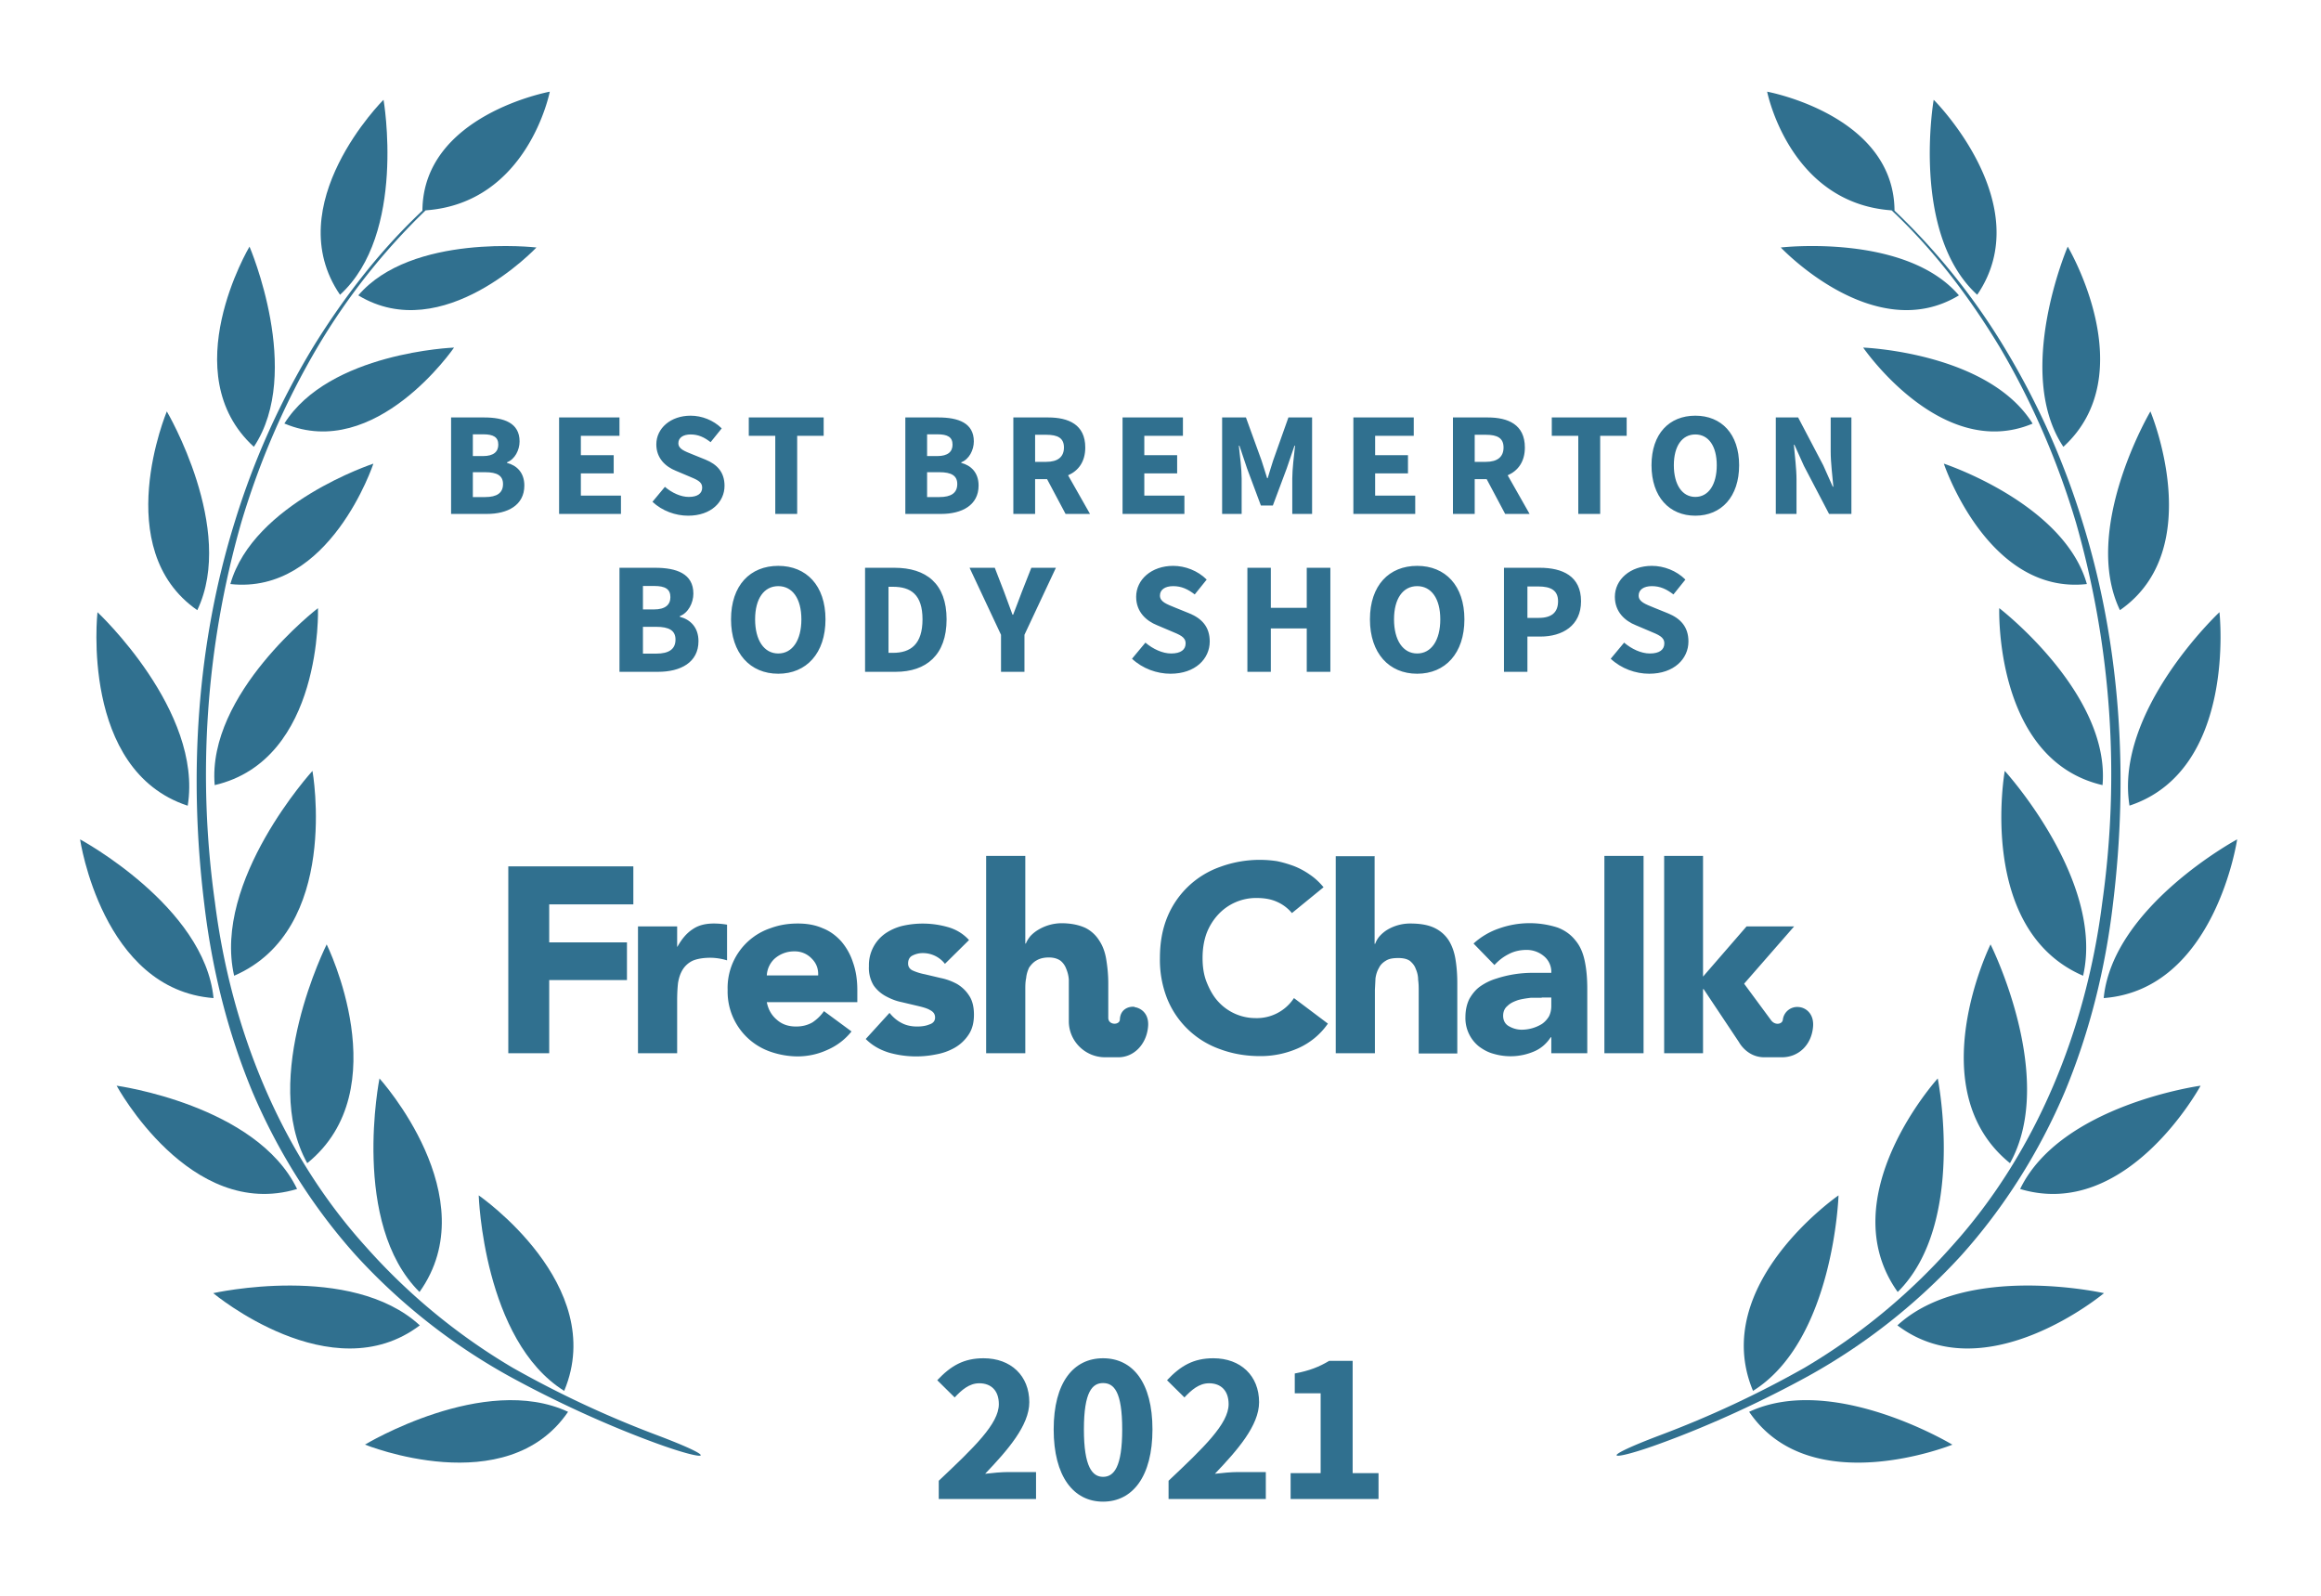
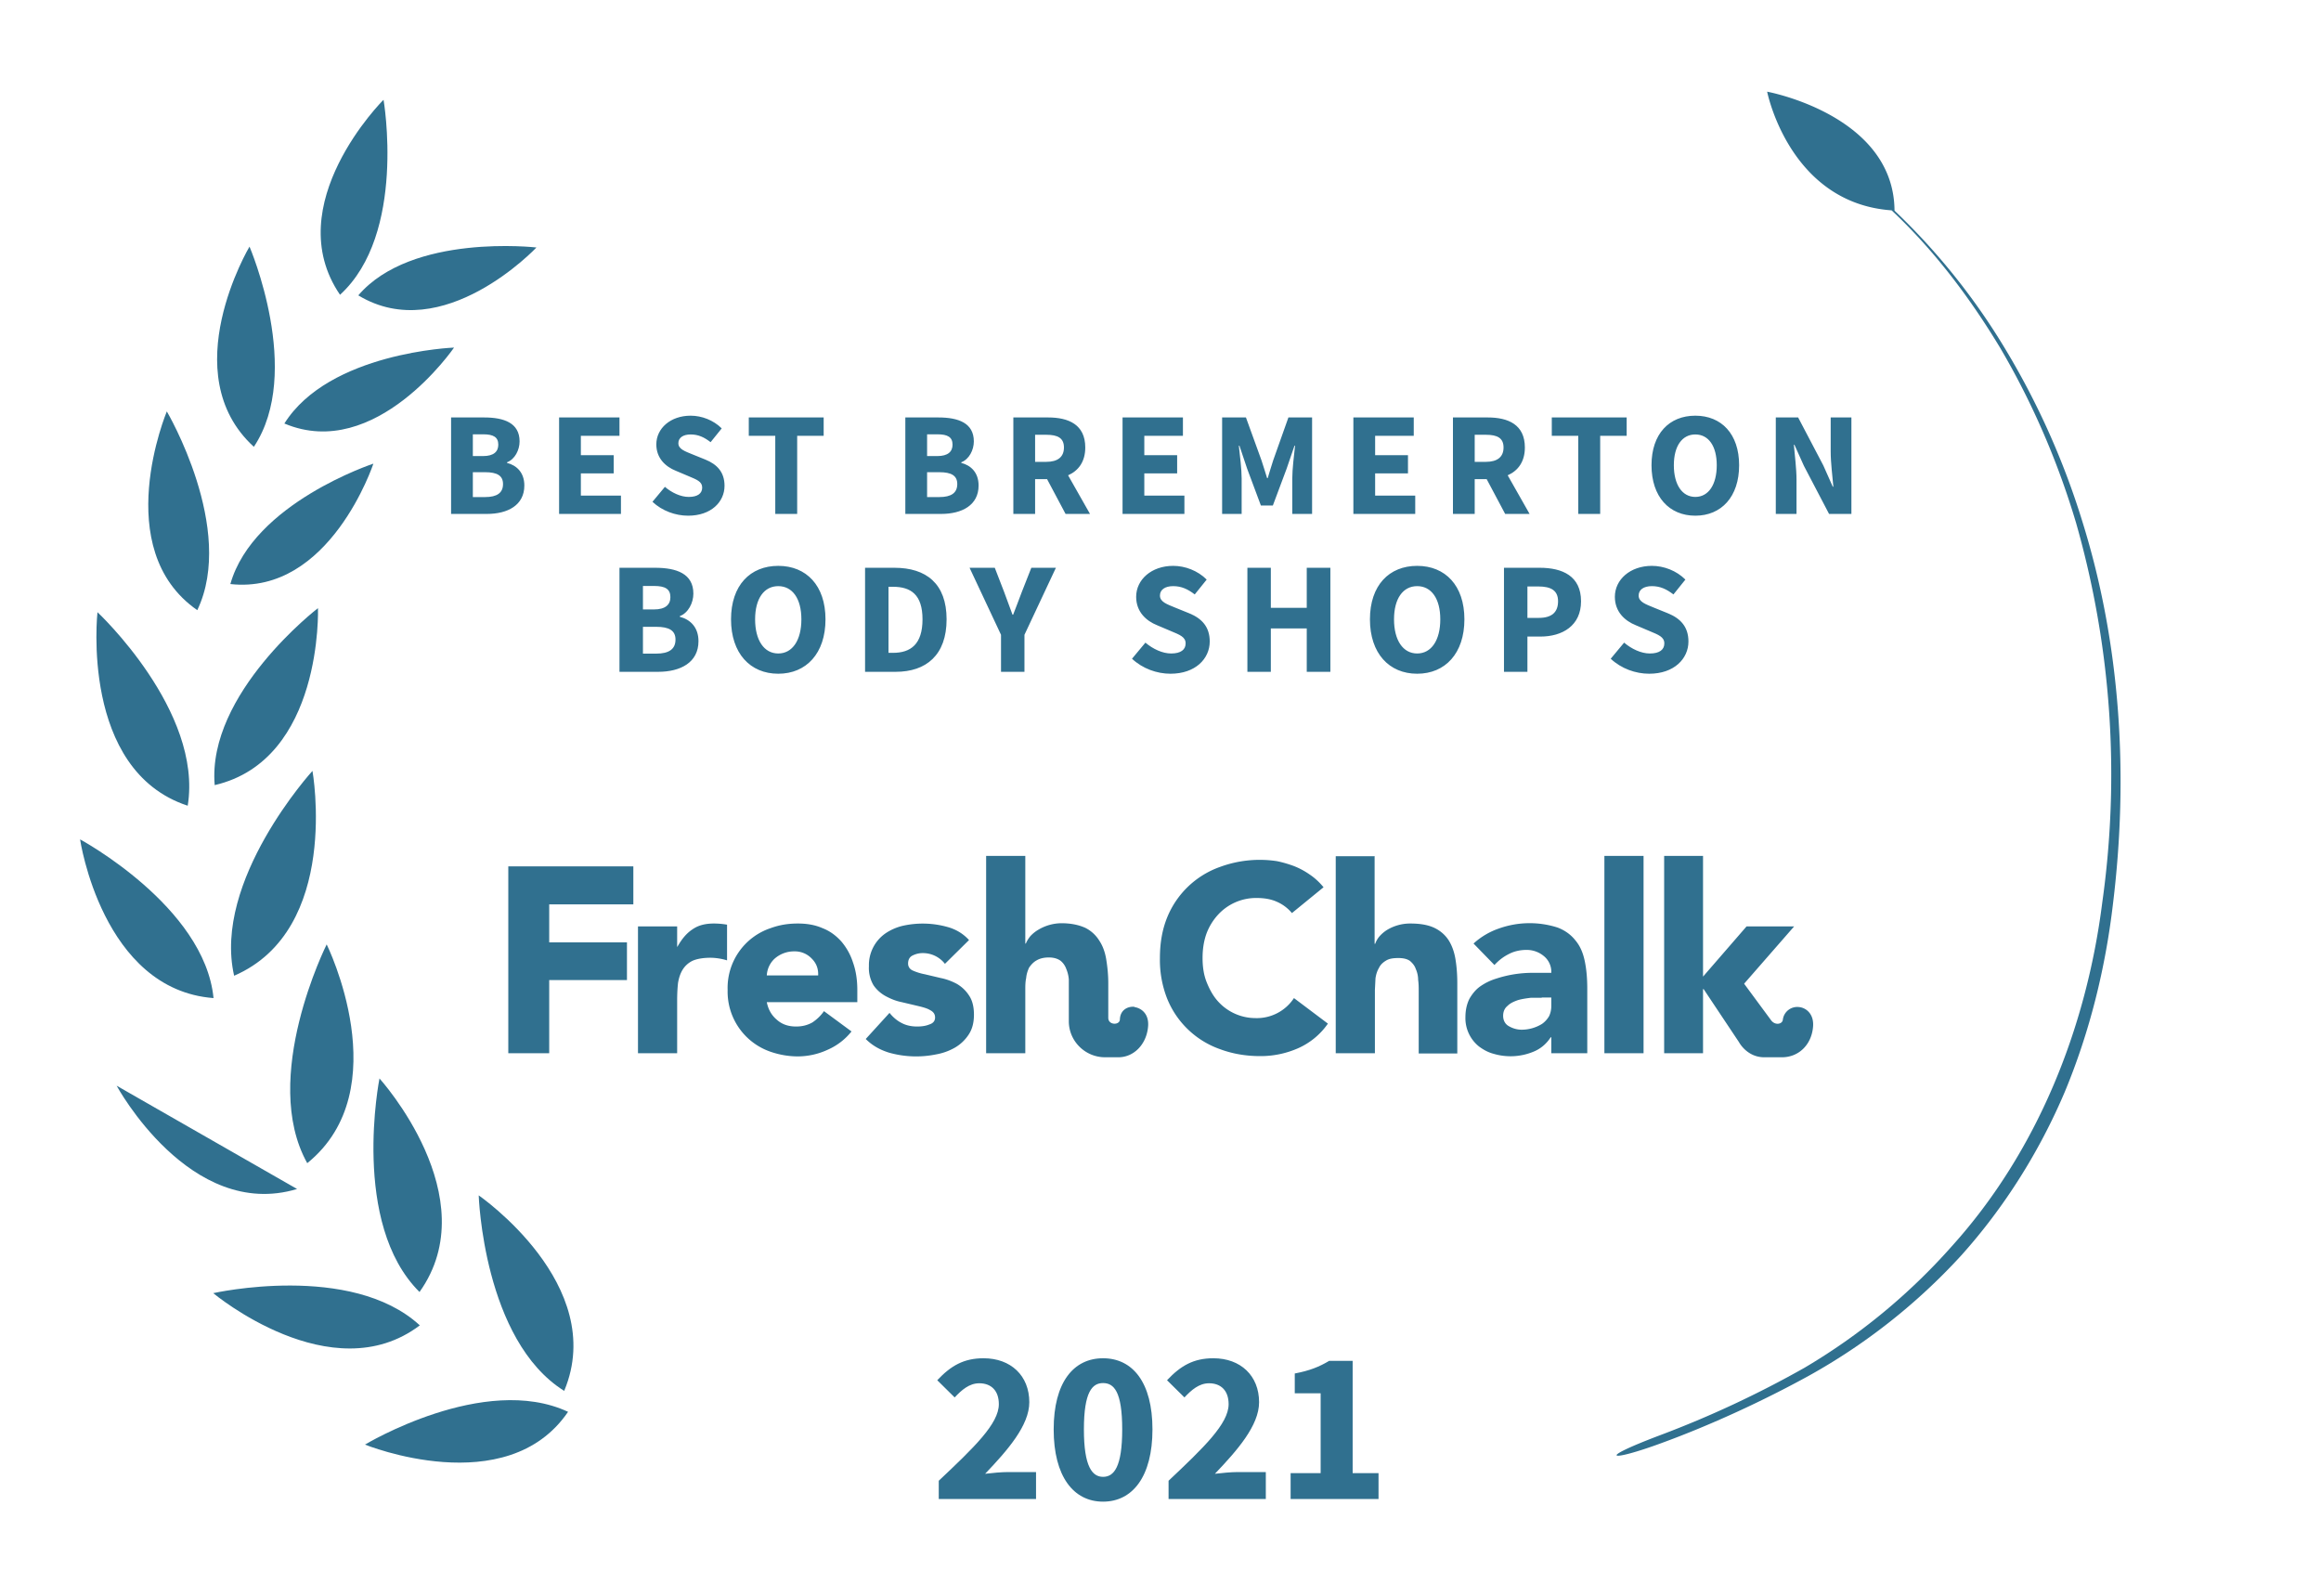
<svg xmlns="http://www.w3.org/2000/svg" width="800" height="550">
  <rect width="100%" height="100%" fill="none" />
  <g fill="#30708f">
    <path d="M572.1 494.7c-23 8.7-16.6 9 .5 2.7 17-6.2 35.2-14.6 51-23.3a208.3 208.3 0 0 0 52.4-41.4c14.9-16.6 27-35.9 35.7-56.4 8.6-20.7 14-42.6 16.6-64.8 5.4-44 2.7-89.4-10.6-131.9a267.8 267.8 0 0 0-27.3-60.6A227.5 227.5 0 0 0 653 72.6c-.2-33-43.9-41-43.9-41S616.7 70 652 72.5c14.7 13.8 26.9 30 37.3 47.2 11.2 19 20 39.4 26.3 60.6a315.9 315.9 0 0 1 9 130.8c-5.5 43.5-22.5 86-52 118.6a211.4 211.4 0 0 1-50.6 41.7 354.5 354.5 0 0 1-49.9 23.3z" />
-     <path d="M681.5 101.6c-23-21-15-67.2-15-67.2.1 0 36.2 36.2 15 67.2zM675.2 101.8c-29.2 17.7-61.4-16.5-61.4-16.5s43-5 61.4 16.5zM700.6 146c-31.4 13.2-58.4-26.2-58.4-26.2s43.1 1.6 58.4 26.2zM670 159.8s15.1 45.3 49.3 41.5c-7.9-27.9-49.3-41.5-49.3-41.5zM689.1 209.6s38.3 29.4 35.6 61c-37.4-8.7-35.6-61-35.6-61zM691 265.7s34.5 37.8 27 70.6c-36.8-15.9-27-70.6-27-70.6zM692.8 400.9c-31.4-25.4-6.7-75.4-6.7-75.4s23.1 46 6.7 75.4zM654.1 445.3c-23.3-32.7 13.8-73.6 13.8-73.6s10 50-13.8 73.6zM604.2 479.3C589 442.8 633.7 412 633.7 412s-1.6 50-29.5 67.4zM711.2 154c-17.1-25.7 1.5-69 1.5-69s26.1 43.8-1.5 69zM730.7 210.3c-13.4-28 10.5-68.5 10.5-68.5s19.9 47.4-10.5 68.5zM734 277.7C728.7 245 765 211 765 211s6.1 54.5-31.1 66.7zM725.1 344c3.1-31.6 46-54.7 46-54.7s-7.6 51.8-46 54.7zM758.5 374.2s-25.3 46.7-62.2 35.6c14-29 62.2-35.6 62.2-35.6zM725.2 445.7s-40.8 34.1-71.2 11.1c23.7-21.8 71.2-11.1 71.2-11.1zM673 497.9s-49 19.8-70.1-11.3c28.9-13.5 70 11.3 70 11.3zM226.6 494.7c23 8.7 16.7 9-.5 2.7-17-6.2-35.2-14.6-51-23.3a208.3 208.3 0 0 1-52.4-41.4c-14.9-16.6-27-35.9-35.7-56.4-8.6-20.7-14-42.6-16.6-64.8-5.4-44-2.7-89.4 10.6-131.9a267.8 267.8 0 0 1 27.3-60.6c10.5-16.9 22.8-32.8 37.3-46.4.2-33 43.9-41 43.9-41S182 70 146.7 72.5a224.4 224.4 0 0 0-37.3 47.2c-11.2 19-20 39.4-26.3 60.6a315.9 315.9 0 0 0-9 130.8c5.5 43.5 22.5 86 52 118.6a211.4 211.4 0 0 0 50.6 41.7 354.5 354.5 0 0 0 49.9 23.3z" />
-     <path d="M117.2 101.6c23-21 15-67.2 15-67.2-.1 0-36.2 36.2-15 67.2zM123.5 101.8c29.2 17.7 61.4-16.5 61.4-16.5s-43-5-61.4 16.5zM98.1 146c31.4 13.2 58.4-26.2 58.4-26.2S113.4 121.4 98 146zM128.7 159.8s-15 45.3-49.3 41.5c7.9-27.9 49.3-41.5 49.3-41.5zM109.6 209.6S71.3 239 74 270.6c37.4-8.7 35.6-61 35.6-61zM107.7 265.7s-34.5 37.8-27 70.6c36.8-15.9 27-70.6 27-70.6zM105.9 400.9c31.4-25.4 6.7-75.4 6.7-75.4s-23.1 46-6.7 75.4zM144.6 445.3c23.3-32.7-13.8-73.6-13.8-73.6s-10 50 13.8 73.6zM194.5 479.3C209.7 442.8 165 412 165 412s1.6 50 29.5 67.4zM87.5 154c17.1-25.7-1.5-69-1.5-69s-26.1 43.8 1.5 69zM68 210.3c13.4-28-10.5-68.5-10.5-68.5S37.6 189.2 68 210.3zM64.7 277.7C70 245 33.6 211 33.6 211s-6.1 54.5 31.1 66.7zM73.6 344c-3.1-31.6-46-54.7-46-54.7s7.6 51.8 46 54.7zM40.2 374.2s25.3 46.7 62.2 35.6c-14-29-62.2-35.6-62.2-35.6zM73.5 445.7s40.8 34.1 71.2 11.1C121 435 73.5 445.7 73.5 445.7zM125.8 497.9s48.8 19.8 70-11.3c-28.9-13.5-70 11.3-70 11.3z" />
+     <path d="M117.2 101.6c23-21 15-67.2 15-67.2-.1 0-36.2 36.2-15 67.2zM123.5 101.8c29.2 17.7 61.4-16.5 61.4-16.5s-43-5-61.4 16.5zM98.1 146c31.4 13.2 58.4-26.2 58.4-26.2S113.4 121.4 98 146zM128.7 159.8s-15 45.3-49.3 41.5c7.9-27.9 49.3-41.5 49.3-41.5zM109.6 209.6S71.3 239 74 270.6c37.4-8.7 35.6-61 35.6-61zM107.7 265.7s-34.5 37.8-27 70.6c36.8-15.9 27-70.6 27-70.6zM105.9 400.9c31.4-25.4 6.7-75.4 6.7-75.4s-23.1 46-6.7 75.4zM144.6 445.3c23.3-32.7-13.8-73.6-13.8-73.6s-10 50 13.8 73.6zM194.5 479.3C209.7 442.8 165 412 165 412s1.6 50 29.5 67.4zM87.5 154c17.1-25.7-1.5-69-1.5-69s-26.1 43.8 1.5 69zM68 210.3c13.4-28-10.5-68.5-10.5-68.5S37.6 189.2 68 210.3zM64.7 277.7C70 245 33.6 211 33.6 211s-6.1 54.5 31.1 66.7zM73.6 344c-3.1-31.6-46-54.7-46-54.7s7.6 51.8 46 54.7zM40.2 374.2s25.3 46.7 62.2 35.6zM73.5 445.7s40.8 34.1 71.2 11.1C121 435 73.5 445.7 73.5 445.7zM125.8 497.9s48.8 19.8 70-11.3c-28.9-13.5-70 11.3-70 11.3z" />
    <path d="M175.2 363h14.1v-25.2h26.8v-13h-26.8v-13.1h29v-13.1h-43.1zM445.3 314.7a14 14 0 0 0-5.2-3.9c-2-.9-4.3-1.3-7-1.3a17.8 17.8 0 0 0-13.3 5.8 20 20 0 0 0-4 6.6c-.9 2.6-1.3 5.3-1.3 8.3 0 3 .4 5.8 1.4 8.3 1 2.5 2.2 4.7 3.8 6.5a17.4 17.4 0 0 0 13 5.9A15.3 15.3 0 0 0 446 344l11.7 8.8a24.6 24.6 0 0 1-10.3 8.5 32 32 0 0 1-13 2.7c-5 0-9.6-.8-13.9-2.4a30.6 30.6 0 0 1-18.2-17.4 36.4 36.4 0 0 1-2.5-14c0-5.2.8-9.8 2.5-14a30.7 30.7 0 0 1 18.2-17.4 39.6 39.6 0 0 1 19.6-2c2 .4 4 1 5.9 1.7a26 26 0 0 1 5.4 2.9c1.8 1.2 3.4 2.7 4.8 4.4zM219.9 319.3h13.5v7h.1c1.5-2.7 3.2-4.7 5.2-6 2-1.4 4.4-2 7.4-2a26.8 26.8 0 0 1 4.5.4V331a20.4 20.4 0 0 0-5.7-.9c-2.6 0-4.7.4-6.1 1a8.2 8.2 0 0 0-3.5 3.1c-.8 1.3-1.3 2.8-1.6 4.6-.2 1.8-.3 3.8-.3 6V363h-13.5v-43.7zM293.5 355.5a21.5 21.5 0 0 1-8.2 6.3 24.6 24.6 0 0 1-10.3 2.3c-3.3 0-6.5-.6-9.4-1.6a21.9 21.9 0 0 1-14.8-21.3 21.7 21.7 0 0 1 14.8-21.3c3-1.1 6-1.6 9.4-1.6 3.2 0 6 .5 8.5 1.6 2.6 1 4.7 2.6 6.5 4.6a21 21 0 0 1 4 7.2c1 2.8 1.5 6 1.5 9.5v4.2h-31.2c.5 2.6 1.7 4.6 3.5 6.1 1.8 1.6 4 2.3 6.6 2.3 2.2 0 4-.5 5.6-1.4 1.5-1 2.9-2.3 4-3.9zM282 336.2c.1-2.3-.6-4.2-2.2-5.8a8 8 0 0 0-6-2.5 10.1 10.1 0 0 0-6.9 2.6 8.5 8.5 0 0 0-2.6 5.7zM325.7 332.2a9.6 9.6 0 0 0-7.8-3.7c-1.1 0-2.3.3-3.3.8-1.1.5-1.6 1.5-1.6 2.8 0 1 .5 1.9 1.6 2.4s2.6 1 4.2 1.3l5.5 1.3c2 .4 3.8 1.1 5.5 2 1.7 1 3.1 2.3 4.2 4 1.1 1.6 1.7 3.8 1.7 6.6s-.6 5.1-1.9 7a14.1 14.1 0 0 1-4.7 4.4 20 20 0 0 1-6.4 2.3 34.3 34.3 0 0 1-16.3-.6c-3.2-1-5.8-2.5-8-4.7l8.2-9c1.2 1.5 2.6 2.7 4.2 3.5 1.5.8 3.3 1.2 5.3 1.2 1.6 0 3-.2 4.2-.7 1.3-.4 2-1.2 2-2.4s-.6-2-1.8-2.6c-1-.6-2.5-1-4.2-1.4l-5.5-1.3c-2-.4-3.7-1.1-5.4-2-1.7-.9-3.2-2.2-4.3-3.8a11.6 11.6 0 0 1-1.6-6.6 13.3 13.3 0 0 1 5.7-11.3 18 18 0 0 1 5.9-2.6 31.6 31.6 0 0 1 15.5.4c2.9.8 5.4 2.3 7.4 4.5zM534.7 357.5h-.2c-1.5 2.3-3.5 4-6 5a20.6 20.6 0 0 1-13.7.7c-1.9-.5-3.5-1.4-5-2.5a12.5 12.5 0 0 1-4.7-10.1c0-2.5.5-4.6 1.4-6.4 1-1.7 2.2-3.2 3.8-4.3 1.6-1.1 3.4-2 5.4-2.6a40.1 40.1 0 0 1 13-2h6a7 7 0 0 0-2.6-5.8 9.2 9.2 0 0 0-6-2.1c-2.2 0-4.3.5-6 1.4-2 1-3.5 2.2-5 3.8l-7.2-7.4a25 25 0 0 1 8.8-5.2 31.5 31.5 0 0 1 20.2-.3c2.6 1 4.6 2.5 6.1 4.4 1.6 1.9 2.6 4.2 3.2 7 .6 2.8.9 6 .9 9.7V363h-12.4zm-3.3-13.6h-3.8c-1.6.2-3 .4-4.4.8-1.4.5-2.6 1-3.6 2-1 .8-1.5 2-1.5 3.4 0 1.6.7 2.9 2 3.6 1.4.8 2.9 1.2 4.4 1.2a13.4 13.4 0 0 0 7-2c1-.7 1.8-1.6 2.4-2.6.5-1 .8-2.2.8-3.6v-2.9h-3.3zM553 363v-68h13.5v68zM473.8 295v30.3h.2a8 8 0 0 1 1.5-2.6 12 12 0 0 1 2.6-2.2 15.4 15.4 0 0 1 8-2.2c3.5 0 6.2.5 8.3 1.5 2.1 1 3.8 2.5 5 4.4 1.1 1.8 1.9 4 2.3 6.6.4 2.5.6 5.2.6 8.1v24.2H489v-21.5c0-1.2 0-2.5-.2-3.9 0-1.3-.3-2.6-.8-3.7-.4-1.2-1.1-2-2-2.8-1-.7-2.3-1-4-1-1.8 0-3.2.2-4.3.9-1 .6-1.9 1.4-2.4 2.5-.6 1-1 2.2-1.2 3.6l-.2 4V363h-13.5v-67.9h13.5zM587 340.9h.2l12.2 18.3s2.7 5.2 8.7 5.2h6.1c5.7 0 10.1-4.2 10.7-10.3.5-4.7-2.5-6.8-4.8-7a5 5 0 0 0-5.6 4.4c-.2 1.5-2.6 2-4 .2l-9.3-12.6v-.1l17.2-19.7H602l-15 17.3V295h-13.4v68H587v-22.1zM391 347c-2.2-.2-4.9 1-5 4.4-.1 2-4 2-4-.6v-11.9c0-3-.3-5.7-.7-8.2-.4-2.5-1.2-4.7-2.4-6.5a11.9 11.9 0 0 0-4.8-4.4c-2.2-1-4.9-1.6-8.3-1.6a15.8 15.8 0 0 0-8 2.3 12 12 0 0 0-2.7 2.2c-.7.9-1.2 1.7-1.5 2.5h-.2V295h-13.5v68h13.5v-21.8c0-1.4 0-2.8.3-4.1.1-1.3.5-2.5 1-3.6.7-1 1.5-1.9 2.6-2.5 1-.6 2.4-1 4.2-1 1.7 0 3 .4 4 1.1.9.7 1.6 1.7 2 2.8.5 1.2.8 2.4.9 3.7V352c0 6.8 5.6 12.4 12.5 12.4h4.6c5.2 0 9.6-4.3 10.2-10.4.5-4.7-2.5-6.6-4.7-6.9z" />
    <path d="M155.48 177.13L167.82 177.13C175.01 177.13 180.73 174.12 180.73 167.34C180.73 162.90 178.12 160.40 174.76 159.54L174.76 159.33C177.46 158.31 179.09 155.10 179.09 152.14C179.09 145.77 173.74 143.88 166.85 143.88L155.48 143.88ZM162.98 157.19L162.98 149.69L166.55 149.69C170.07 149.69 171.75 150.66 171.75 153.26C171.75 155.66 170.17 157.19 166.50 157.19ZM162.98 171.32L162.98 162.75L167.21 162.75C171.34 162.75 173.38 163.92 173.38 166.83C173.38 169.89 171.29 171.32 167.21 171.32ZM192.71 177.13L214.03 177.13L214.03 170.81L200.21 170.81L200.21 163.16L211.53 163.16L211.53 156.88L200.21 156.88L200.21 150.20L213.52 150.20L213.52 143.88L192.71 143.88ZM237.18 177.74C245.14 177.74 249.73 172.95 249.73 167.44C249.73 162.75 247.18 160.05 243.15 158.41L238.87 156.68C236.01 155.51 233.82 154.79 233.82 152.75C233.82 150.87 235.45 149.74 238.05 149.74C240.70 149.74 242.74 150.71 244.93 152.40L248.76 147.65C245.90 144.80 241.87 143.27 238.05 143.27C231.11 143.27 226.22 147.65 226.22 153.16C226.22 158.01 229.48 160.86 232.90 162.24L237.23 164.07C240.14 165.30 242.03 165.96 242.03 168.05C242.03 170.04 240.50 171.27 237.39 171.27C234.63 171.27 231.57 169.84 229.18 167.80L224.89 172.95C228.26 176.11 232.85 177.74 237.18 177.74ZM267.22 177.13L274.77 177.13L274.77 150.20L283.90 150.20L283.90 143.88L258.09 143.88L258.09 150.20L267.22 150.20ZM312.05 177.13L324.39 177.13C331.58 177.13 337.30 174.12 337.30 167.34C337.30 162.90 334.69 160.40 331.33 159.54L331.33 159.33C334.03 158.31 335.66 155.10 335.66 152.14C335.66 145.77 330.31 143.88 323.42 143.88L312.05 143.88ZM319.55 157.19L319.55 149.69L323.12 149.69C326.64 149.69 328.32 150.66 328.32 153.26C328.32 155.66 326.74 157.19 323.07 157.19ZM319.55 171.32L319.55 162.75L323.78 162.75C327.91 162.75 329.95 163.92 329.95 166.83C329.95 169.89 327.86 171.32 323.78 171.32ZM349.28 177.13L356.78 177.13L356.78 165.15L360.91 165.15L367.28 177.13L375.70 177.13L368.15 163.82C371.72 162.24 374.07 159.13 374.07 154.23C374.07 146.33 368.30 143.88 361.27 143.88L349.28 143.88ZM356.78 159.18L356.78 149.85L360.65 149.85C364.58 149.85 366.72 150.97 366.72 154.23C366.72 157.50 364.58 159.18 360.65 159.18ZM386.92 177.13L408.24 177.13L408.24 170.81L394.42 170.81L394.42 163.16L405.74 163.16L405.74 156.88L394.42 156.88L394.42 150.20L407.73 150.20L407.73 143.88L386.92 143.88ZM421.24 177.13L427.97 177.13L427.97 164.94C427.97 161.68 427.36 156.83 427.00 153.62L427.21 153.62L429.86 161.52L434.60 174.22L438.73 174.22L443.48 161.52L446.18 153.62L446.38 153.62C446.03 156.83 445.42 161.68 445.42 164.94L445.42 177.13L452.25 177.13L452.25 143.88L444.09 143.88L438.84 158.67C438.17 160.61 437.61 162.75 436.95 164.79L436.75 164.79C436.08 162.75 435.47 160.61 434.81 158.67L429.45 143.88L421.24 143.88ZM466.48 177.13L487.80 177.13L487.80 170.81L473.98 170.81L473.98 163.16L485.30 163.16L485.30 156.88L473.98 156.88L473.98 150.20L487.29 150.20L487.29 143.88L466.48 143.88ZM500.80 177.13L508.30 177.13L508.30 165.15L512.43 165.15L518.80 177.13L527.22 177.13L519.67 163.82C523.24 162.24 525.59 159.13 525.59 154.23C525.59 146.33 519.82 143.88 512.79 143.88L500.80 143.88ZM508.30 159.18L508.30 149.85L512.17 149.85C516.10 149.85 518.24 150.97 518.24 154.23C518.24 157.50 516.10 159.18 512.17 159.18ZM544.00 177.13L551.55 177.13L551.55 150.20L560.68 150.20L560.68 143.88L534.87 143.88L534.87 150.20L544.00 150.20ZM584.34 177.74C593.32 177.74 599.44 171.21 599.44 160.35C599.44 149.54 593.32 143.27 584.34 143.27C575.36 143.27 569.24 149.49 569.24 160.35C569.24 171.21 575.36 177.74 584.34 177.74ZM584.34 171.27C579.80 171.27 576.94 167.03 576.94 160.35C576.94 153.72 579.80 149.74 584.34 149.74C588.88 149.74 591.73 153.72 591.73 160.35C591.73 167.03 588.88 171.27 584.34 171.27ZM612.08 177.13L619.22 177.13L619.22 165.35C619.22 161.42 618.61 156.99 618.31 153.31L618.51 153.31L621.77 160.56L630.44 177.13L638.14 177.13L638.14 143.88L631.00 143.88L631.00 155.61C631.00 159.54 631.62 164.23 631.92 167.75L631.72 167.75L628.45 160.40L619.78 143.88L612.08 143.88Z" />
    <path d="M213.52 231.55L226.83 231.55C234.59 231.55 240.75 228.31 240.75 220.99C240.75 216.21 237.94 213.51 234.31 212.58L234.31 212.36C237.23 211.26 238.99 207.79 238.99 204.60C238.99 197.73 233.21 195.69 225.79 195.69L213.52 195.69ZM221.61 210.05L221.61 201.96L225.46 201.96C229.25 201.96 231.07 203.01 231.07 205.81C231.07 208.40 229.36 210.05 225.40 210.05ZM221.61 225.28L221.61 216.04L226.17 216.04C230.63 216.04 232.83 217.31 232.83 220.44C232.83 223.74 230.57 225.28 226.17 225.28ZM268.25 232.21C277.93 232.21 284.53 225.17 284.53 213.46C284.53 201.80 277.93 195.03 268.25 195.03C258.57 195.03 251.97 201.74 251.97 213.46C251.97 225.17 258.57 232.21 268.25 232.21ZM268.25 225.23C263.35 225.23 260.27 220.66 260.27 213.46C260.27 206.31 263.35 202.02 268.25 202.02C273.14 202.02 276.22 206.31 276.22 213.46C276.22 220.66 273.14 225.23 268.25 225.23ZM298.17 231.55L308.73 231.55C319.23 231.55 326.27 225.78 326.27 213.46C326.27 201.14 319.23 195.69 308.29 195.69L298.17 195.69ZM306.25 225.01L306.25 202.24L307.79 202.24C313.90 202.24 317.97 204.88 317.97 213.46C317.97 222.04 313.90 225.01 307.79 225.01ZM345.03 231.55L353.11 231.55L353.11 218.79L363.95 195.69L355.48 195.69L352.23 203.94C351.24 206.64 350.25 209.11 349.21 211.86L348.99 211.86C348.00 209.11 347.06 206.64 346.07 203.94L342.88 195.69L334.19 195.69L345.03 218.79ZM403.44 232.21C412.02 232.21 416.97 227.04 416.97 221.10C416.97 216.04 414.22 213.13 409.87 211.37L405.25 209.50C402.17 208.23 399.81 207.46 399.81 205.26C399.81 203.23 401.57 202.02 404.37 202.02C407.23 202.02 409.43 203.06 411.80 204.88L415.92 199.76C412.84 196.68 408.50 195.03 404.37 195.03C396.89 195.03 391.61 199.76 391.61 205.70C391.61 210.93 395.13 214.01 398.82 215.49L403.49 217.47C406.63 218.79 408.66 219.51 408.66 221.76C408.66 223.91 407.01 225.23 403.66 225.23C400.69 225.23 397.39 223.69 394.80 221.49L390.18 227.04C393.81 230.45 398.76 232.21 403.44 232.21ZM429.95 231.55L438.03 231.55L438.03 216.59L450.41 216.59L450.41 231.55L458.55 231.55L458.55 195.69L450.41 195.69L450.41 209.50L438.03 209.50L438.03 195.69L429.95 195.69ZM488.47 232.21C498.15 232.21 504.75 225.17 504.75 213.46C504.75 201.80 498.15 195.03 488.47 195.03C478.79 195.03 472.19 201.74 472.19 213.46C472.19 225.17 478.79 232.21 488.47 232.21ZM488.47 225.23C483.57 225.23 480.49 220.66 480.49 213.46C480.49 206.31 483.57 202.02 488.47 202.02C493.36 202.02 496.44 206.31 496.44 213.46C496.44 220.66 493.36 225.23 488.47 225.23ZM518.39 231.55L526.47 231.55L526.47 219.40L530.93 219.40C538.52 219.40 544.95 215.66 544.95 207.24C544.95 198.55 538.57 195.69 530.71 195.69L518.39 195.69ZM526.47 212.96L526.47 202.13L530.21 202.13C534.61 202.13 537.03 203.50 537.03 207.24C537.03 210.98 534.89 212.96 530.43 212.96ZM568.44 232.21C577.02 232.21 581.97 227.04 581.97 221.10C581.97 216.04 579.22 213.13 574.87 211.37L570.25 209.50C567.17 208.23 564.81 207.46 564.81 205.26C564.81 203.23 566.57 202.02 569.37 202.02C572.23 202.02 574.43 203.06 576.80 204.88L580.92 199.76C577.84 196.68 573.50 195.03 569.37 195.03C561.89 195.03 556.61 199.76 556.61 205.70C556.61 210.93 560.13 214.01 563.82 215.49L568.49 217.47C571.63 218.79 573.66 219.51 573.66 221.76C573.66 223.91 572.01 225.23 568.66 225.23C565.69 225.23 562.39 223.69 559.80 221.49L555.18 227.04C558.81 230.45 563.76 232.21 568.44 232.21Z" />
    <path d="M323.57 516.66L357.10 516.66L357.10 507.36L347.50 507.36C345.25 507.36 341.95 507.66 339.55 507.96C347.28 499.86 354.78 491.31 354.78 483.29C354.78 474.14 348.40 468.14 339.03 468.14C332.20 468.14 327.78 470.69 323.05 475.71L329.05 481.64C331.45 479.09 334.07 476.76 337.53 476.76C341.65 476.76 344.28 479.31 344.28 483.96C344.28 490.71 335.73 498.89 323.57 510.36ZM380.20 517.56C390.40 517.56 397.23 508.86 397.23 492.66C397.23 476.46 390.40 468.14 380.20 468.14C370.00 468.14 363.18 476.46 363.18 492.66C363.18 508.86 370.00 517.56 380.20 517.56ZM380.20 509.01C376.53 509.01 373.60 505.64 373.60 492.66C373.60 479.61 376.53 476.69 380.20 476.69C383.95 476.69 386.80 479.61 386.80 492.66C386.80 505.64 383.95 509.01 380.20 509.01ZM402.78 516.66L436.30 516.66L436.30 507.36L426.70 507.36C424.45 507.36 421.15 507.66 418.75 507.96C426.48 499.86 433.98 491.31 433.98 483.29C433.98 474.14 427.60 468.14 418.23 468.14C411.40 468.14 406.98 470.69 402.25 475.71L408.25 481.64C410.65 479.09 413.28 476.76 416.73 476.76C420.85 476.76 423.48 479.31 423.48 483.96C423.48 490.71 414.93 498.89 402.78 510.36ZM444.85 516.66L475.15 516.66L475.15 507.74L466.23 507.74L466.23 469.04L458.13 469.04C454.75 471.06 451.45 472.41 446.28 473.39L446.28 480.21L455.20 480.21L455.20 507.74L444.85 507.74Z" />
  </g>
</svg>